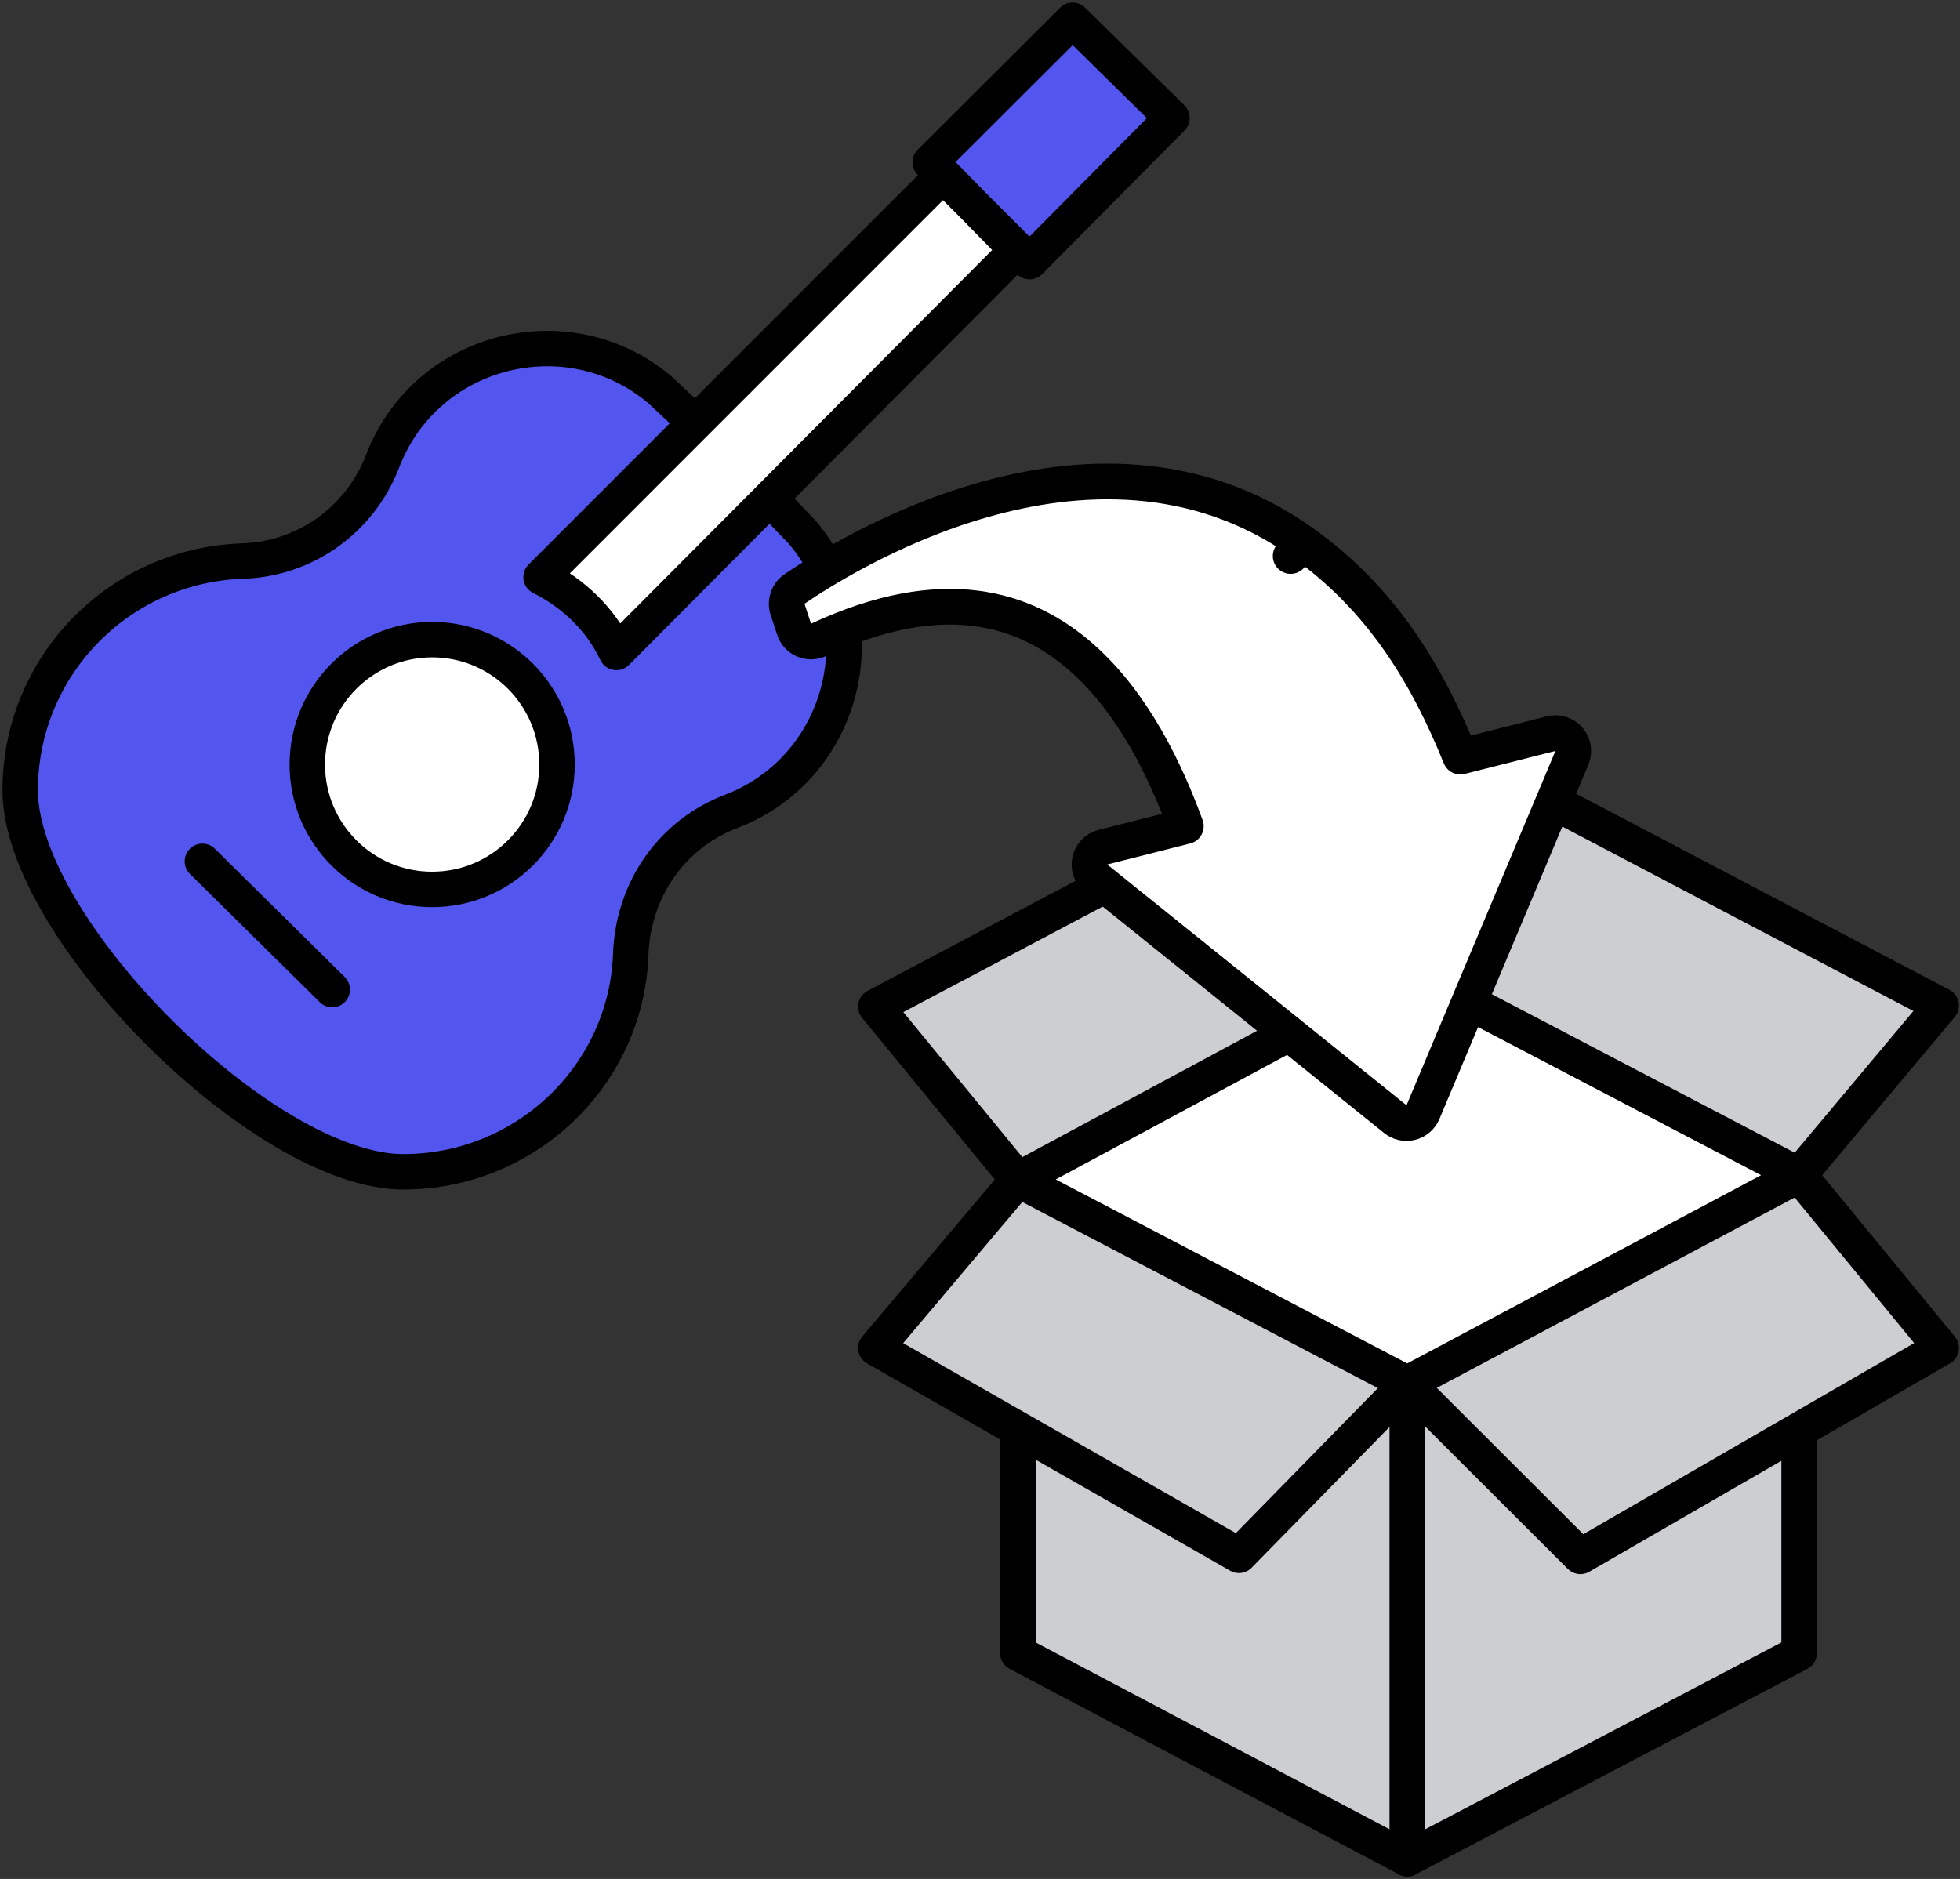
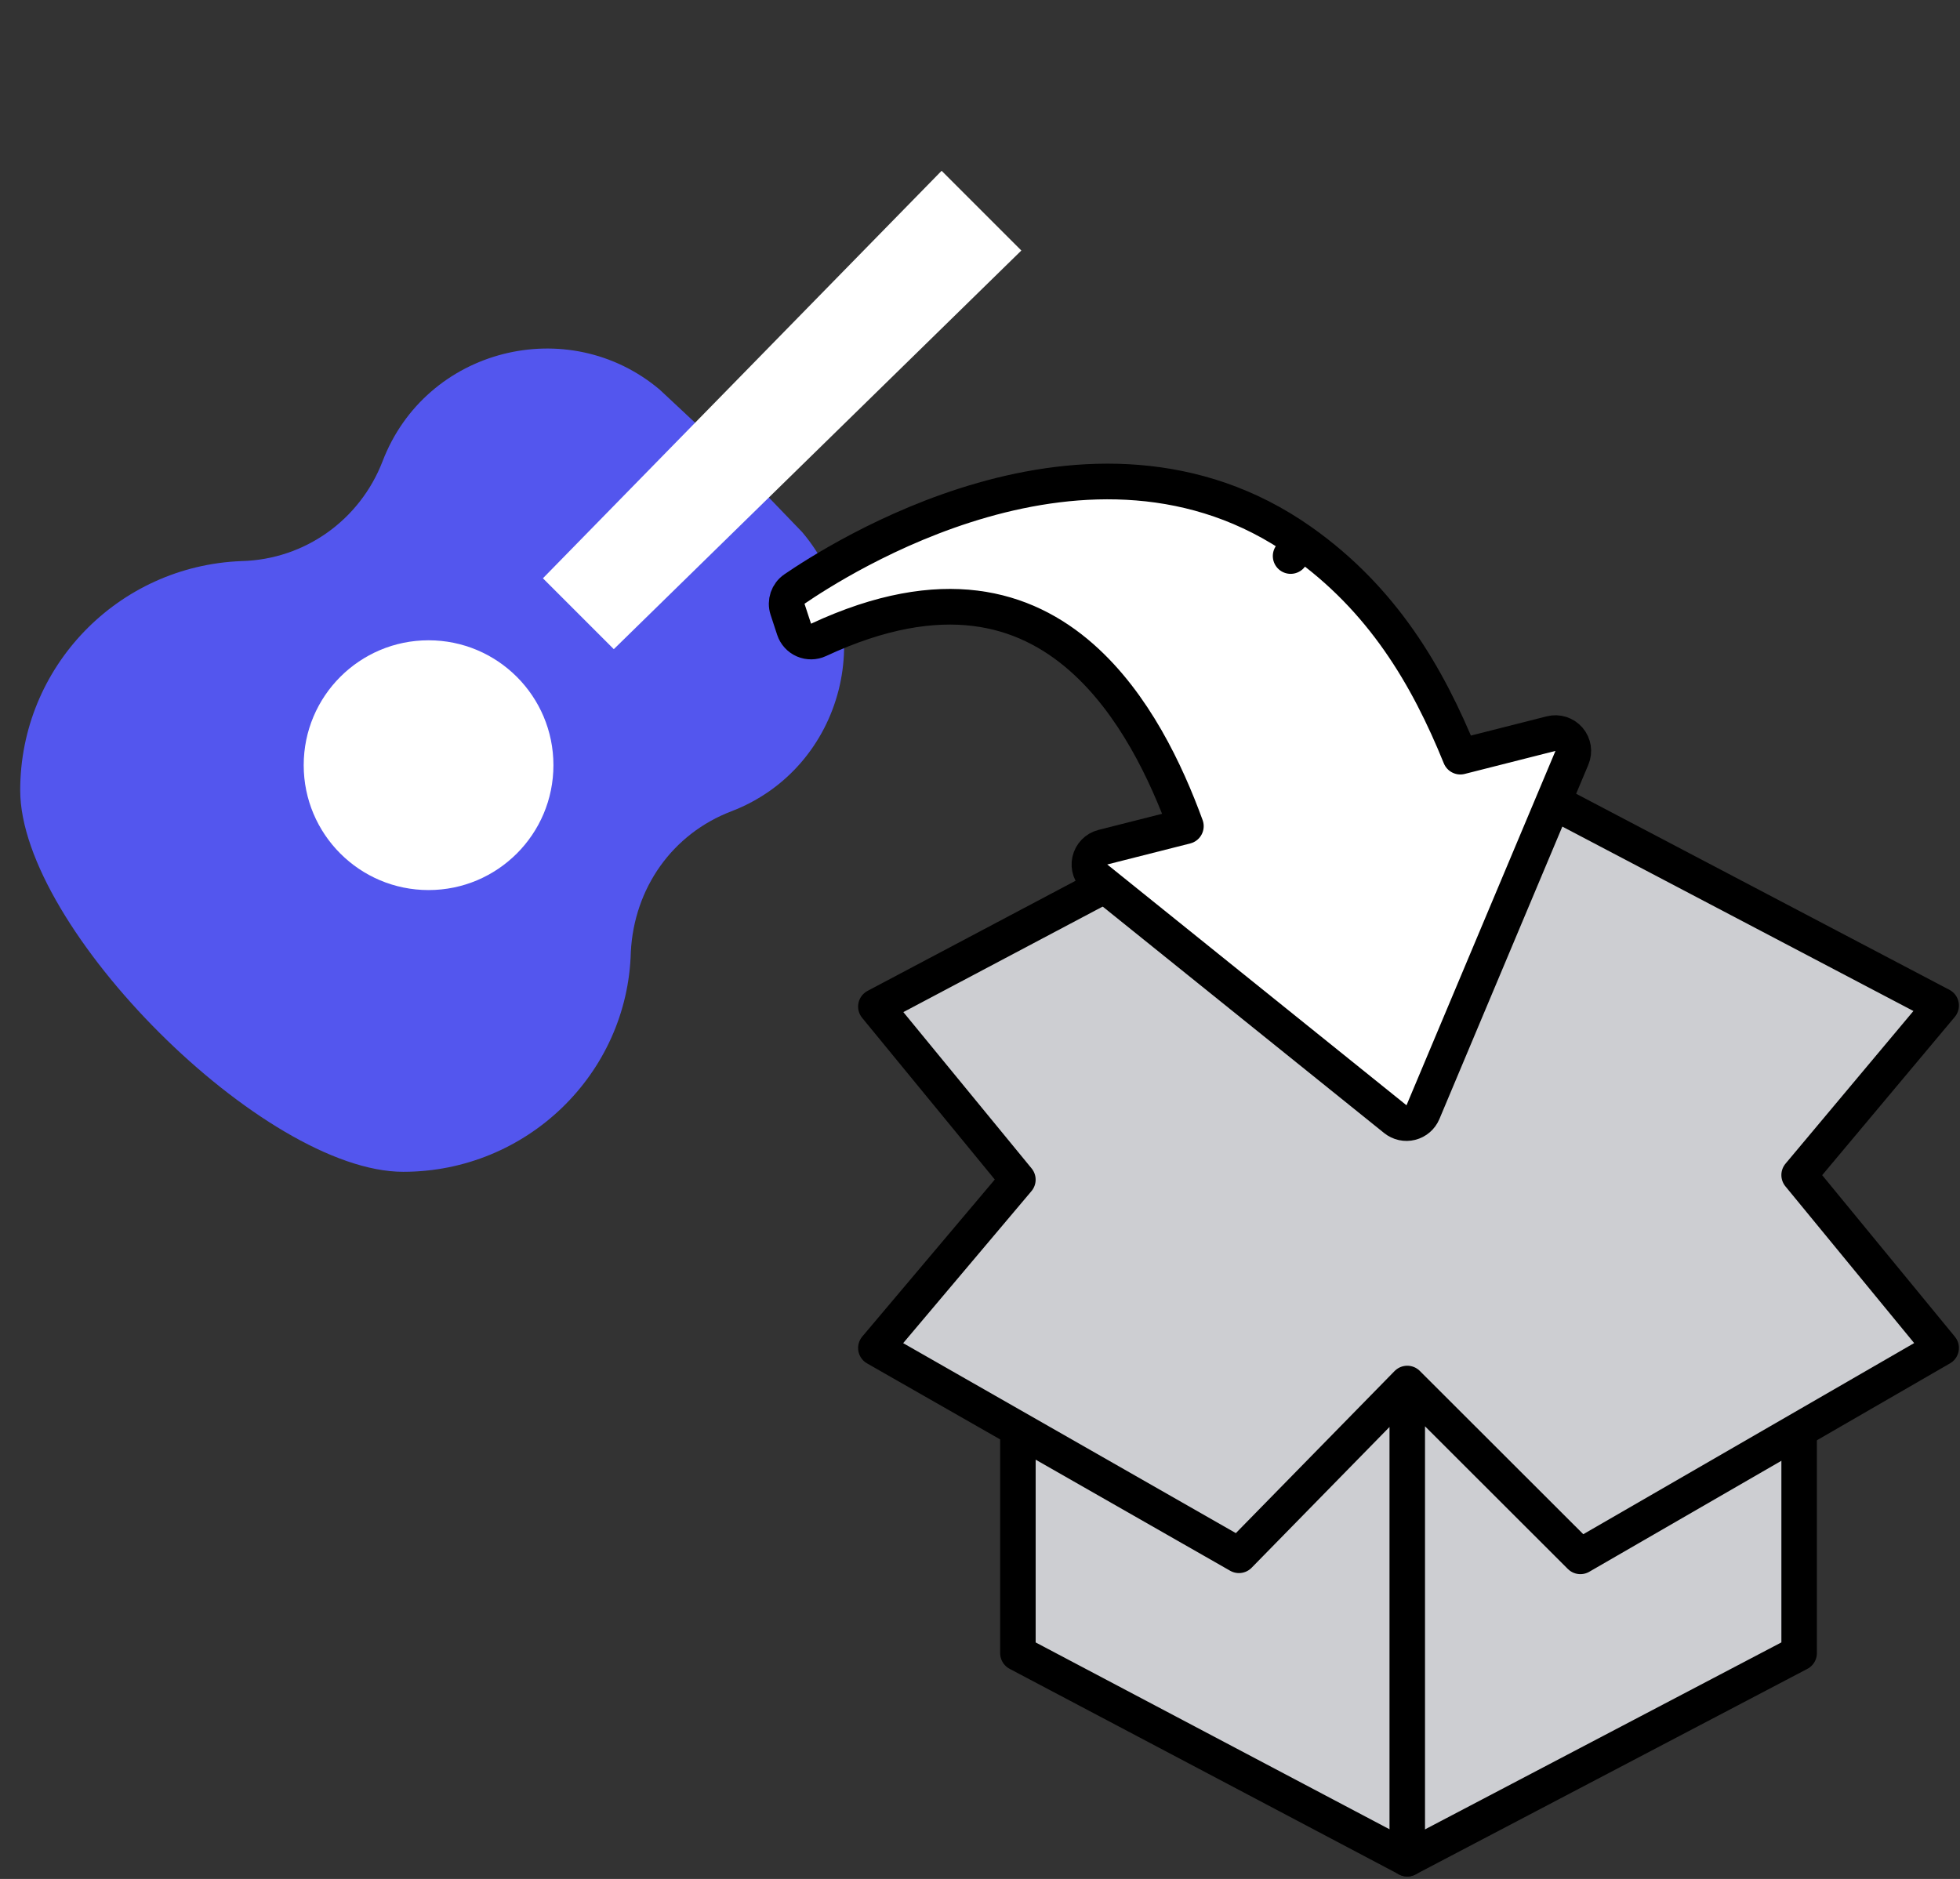
<svg xmlns="http://www.w3.org/2000/svg" width="97" height="93" viewBox="0 0 97 93" fill="none">
  <rect x="0" y="0" width="97" height="93" fill="#333333" stroke="none" />
  <path d="M50.376 70.298V81.824L69.646 92L89.039 81.824V69.328" fill="#CDCED2" />
  <path d="M50.376 70.298V81.824L69.646 92L89.039 81.824V69.328" stroke="black" stroke-width="1.757" stroke-miterlimit="10" stroke-linecap="round" stroke-linejoin="round" />
  <path d="M69.645 92V68.477L61.315 76.983L43.346 66.72L50.375 58.39L43.346 49.822L62.396 39.735L69.645 48.012L76.965 39.735L96.068 49.77L89.038 58.161L96.068 66.72L78.213 77.036L69.645 68.477" fill="#CDCED2" />
  <path d="M69.645 92V68.477M69.645 68.477L61.315 76.983L43.346 66.72L50.375 58.39L43.346 49.822L62.396 39.735L69.645 48.012L76.965 39.735L96.068 49.77L89.038 58.161L96.068 66.72L78.213 77.036L69.645 68.477Z" stroke="black" stroke-width="1.757" stroke-miterlimit="10" stroke-linecap="round" stroke-linejoin="round" />
-   <path d="M69.646 48.012L50.376 58.389L69.646 68.477L89.039 58.161L69.646 48.012Z" fill="white" stroke="black" stroke-width="1.757" stroke-miterlimit="10" stroke-linecap="round" stroke-linejoin="round" />
  <path d="M39.705 26.344L38.095 24.671L34.409 20.931L32.646 19.283C28.125 15.474 21.067 17.22 18.925 22.853C17.815 25.709 15.118 27.693 11.945 27.772C5.838 28.01 1 33.008 1 39.117C1 45.94 13.056 58 19.956 58C26.063 58 31.06 53.16 31.219 47.13C31.377 43.957 33.281 41.26 36.215 40.149C41.767 38.007 43.592 30.945 39.705 26.344Z" fill="#5356EE" />
  <path d="M21.21 44.055C24.622 44.055 27.389 41.288 27.389 37.873C27.389 34.46 24.622 31.692 21.21 31.692C17.797 31.692 15.03 34.46 15.03 37.873C15.03 41.288 17.797 44.055 21.21 44.055Z" fill="white" />
-   <path d="M58 5.823L53.176 1L46.161 8.015L50.984 12.838L58 5.823Z" fill="#5356EE" />
  <path d="M50.546 12.4L46.6 8.454L26.869 28.623L30.377 32.131L50.546 12.4Z" fill="white" />
-   <path d="M10.017 42.633L16.442 48.98M38.095 24.671L39.705 26.344C43.592 30.946 41.767 38.007 36.215 40.149C33.281 41.26 31.377 43.957 31.219 47.131C31.06 53.16 26.063 58 19.956 58C13.056 58 1 45.941 1 39.117C1 33.008 5.838 28.01 11.945 27.772C15.118 27.693 17.815 25.709 18.925 22.853C21.067 17.22 28.125 15.475 32.646 19.283L34.409 20.931M30.505 32.294C29.712 30.627 28.363 29.358 26.777 28.565L46.685 8.651L50.334 12.38L30.505 32.294ZM50.952 12.952L46.035 8.033L53.083 1L58 5.84L50.952 12.952ZM27.567 37.842C27.567 41.256 24.801 44.023 21.388 44.023C17.975 44.023 15.208 41.256 15.208 37.842C15.208 34.428 17.975 31.66 21.388 31.66C24.801 31.66 27.567 34.428 27.567 37.842Z" stroke="black" stroke-width="1.754" stroke-miterlimit="10" stroke-linecap="round" stroke-linejoin="round" />
  <path d="M53.525 32.54C56.122 34.827 57.72 38.24 58.688 40.892L54.581 41.933C54.257 42.015 54.007 42.274 53.936 42.6C53.864 42.927 53.984 43.266 54.245 43.476L69.054 55.394C69.27 55.568 69.555 55.63 69.824 55.562C70.092 55.495 70.314 55.304 70.421 55.049L77.793 37.51C77.923 37.201 77.867 36.846 77.649 36.592C77.43 36.338 77.087 36.23 76.763 36.312L72.272 37.451C70.654 33.462 68.421 29.647 64.383 26.8L63.874 27.521L64.383 26.8C59.146 23.109 53.305 23.416 48.629 24.75C43.955 26.083 40.315 28.475 39.317 29.155C38.992 29.377 38.853 29.786 38.976 30.159L39.3 31.146C39.378 31.386 39.556 31.581 39.787 31.681C40.019 31.781 40.282 31.778 40.511 31.671C43.607 30.228 46.16 29.847 48.264 30.108C50.365 30.369 52.092 31.278 53.525 32.54Z" fill="white" stroke="black" stroke-width="1.765" stroke-linejoin="round" />
</svg>